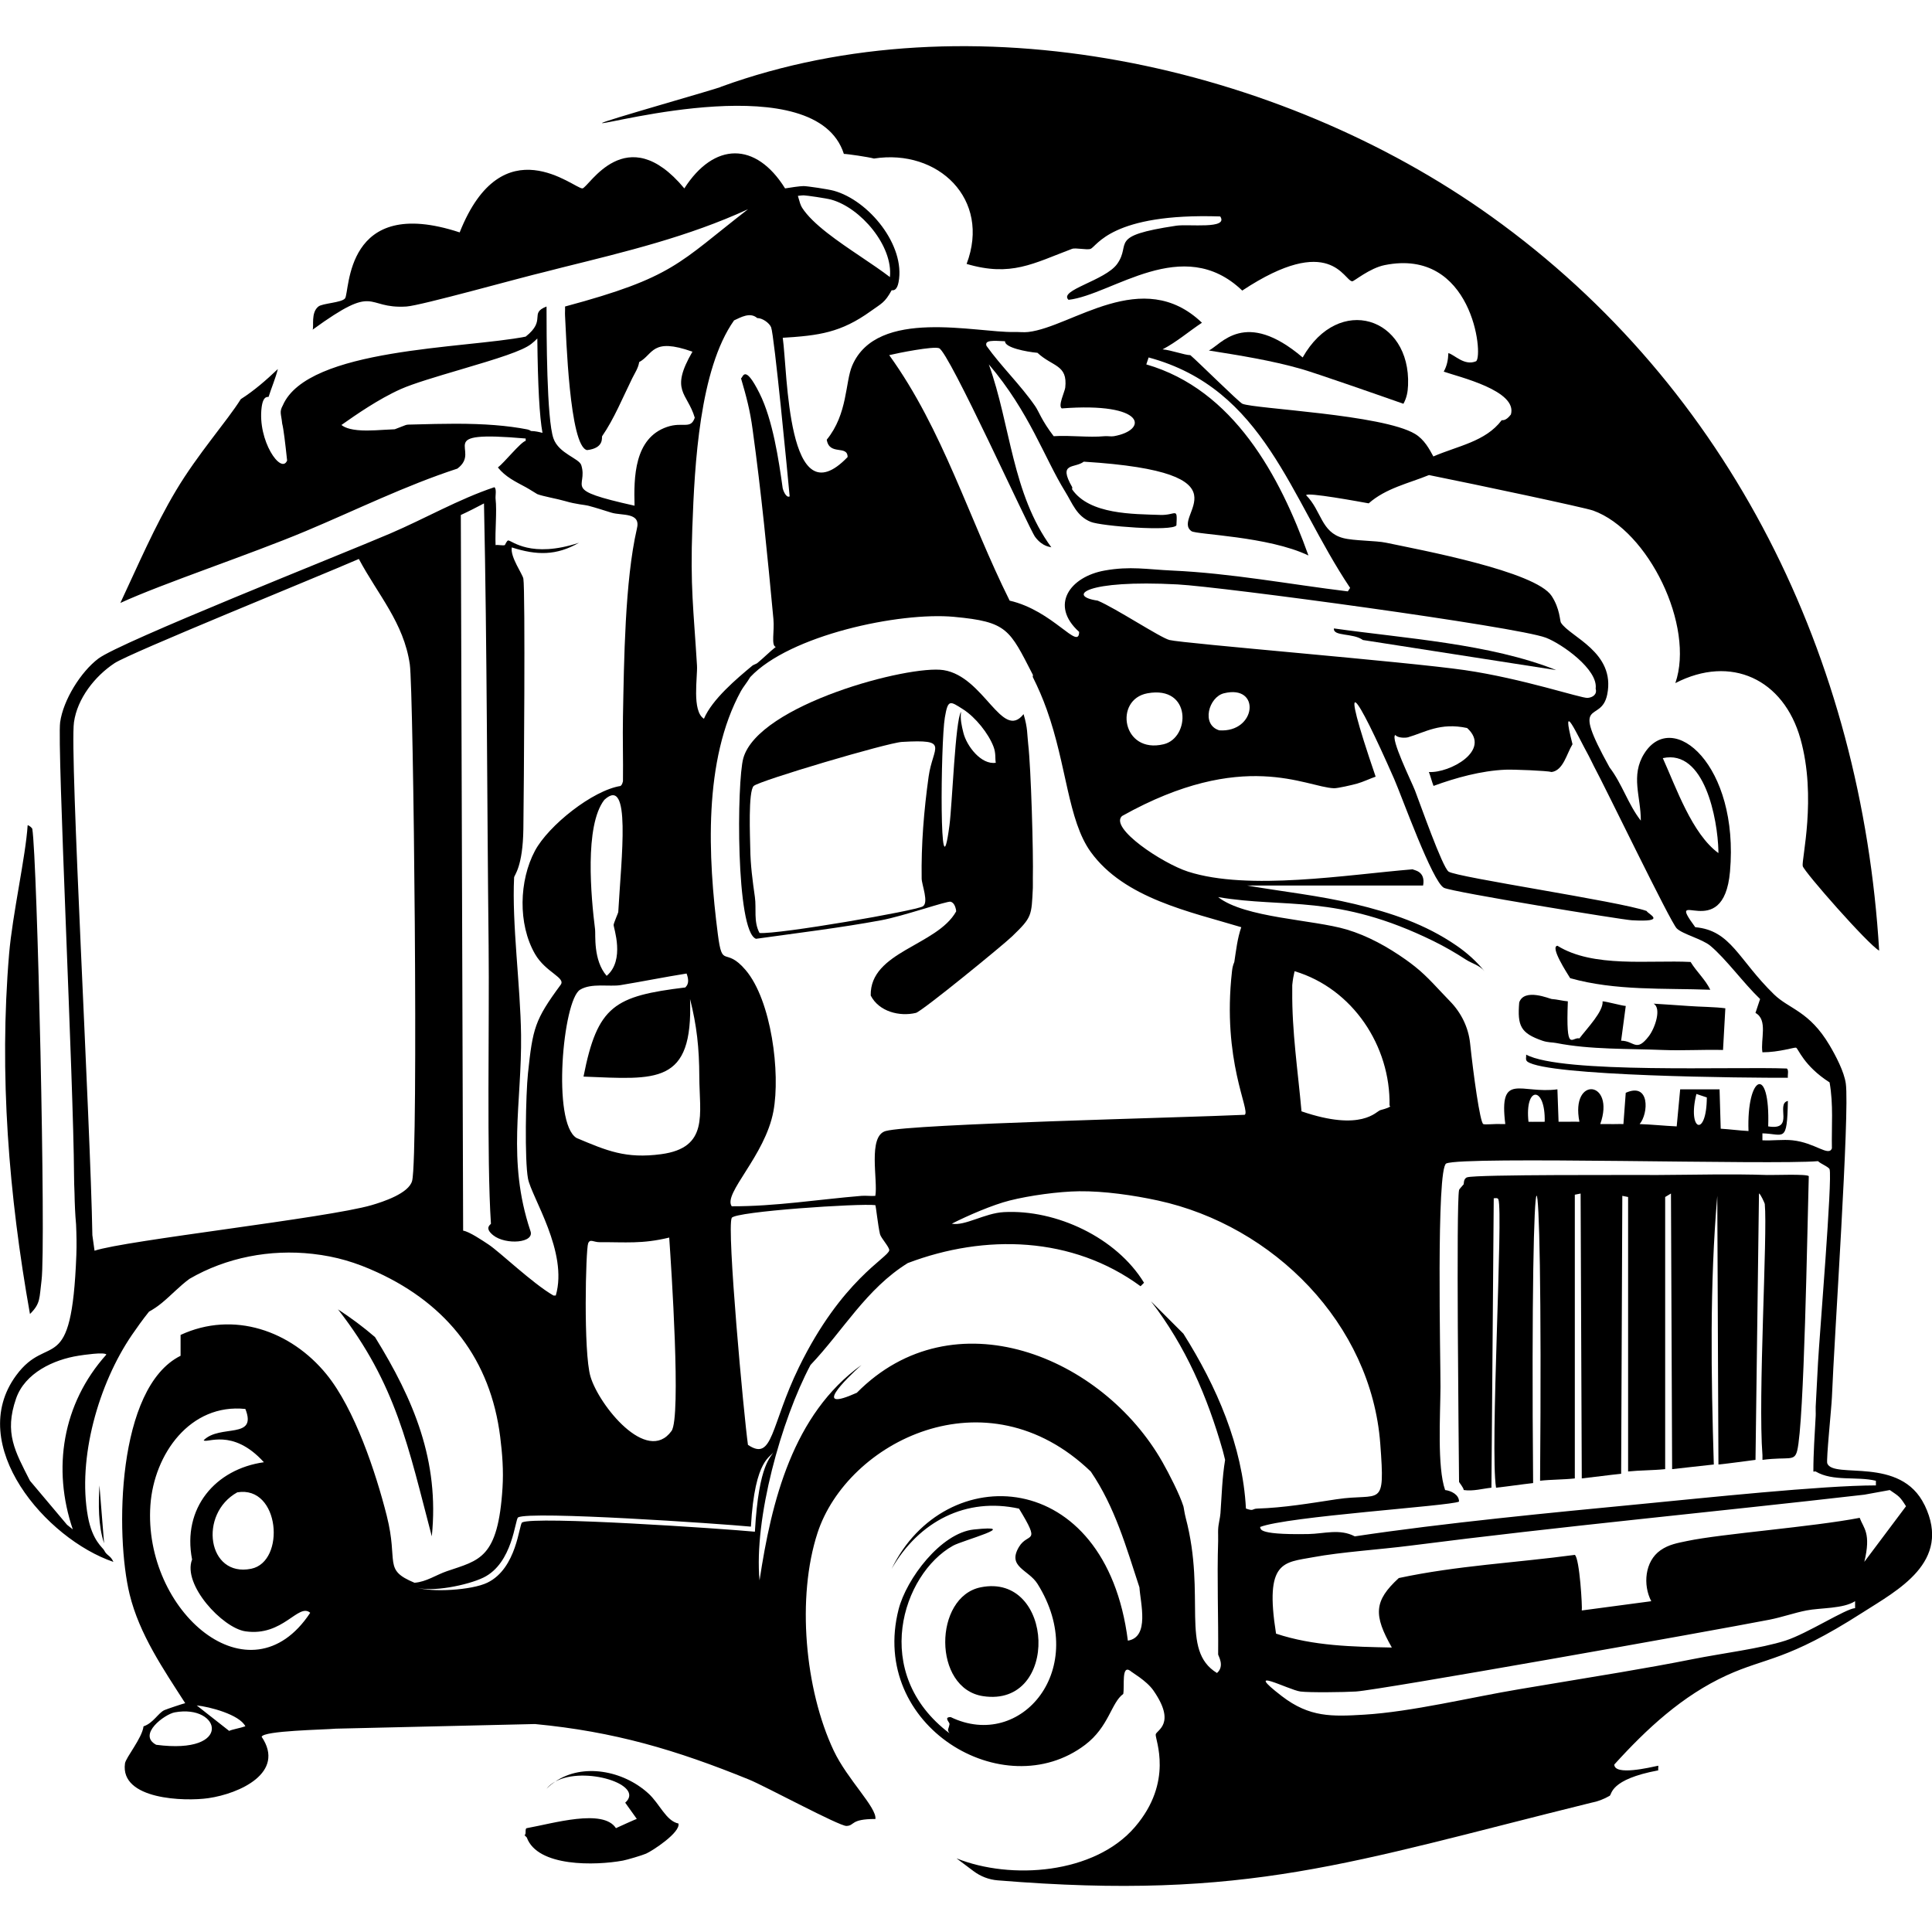
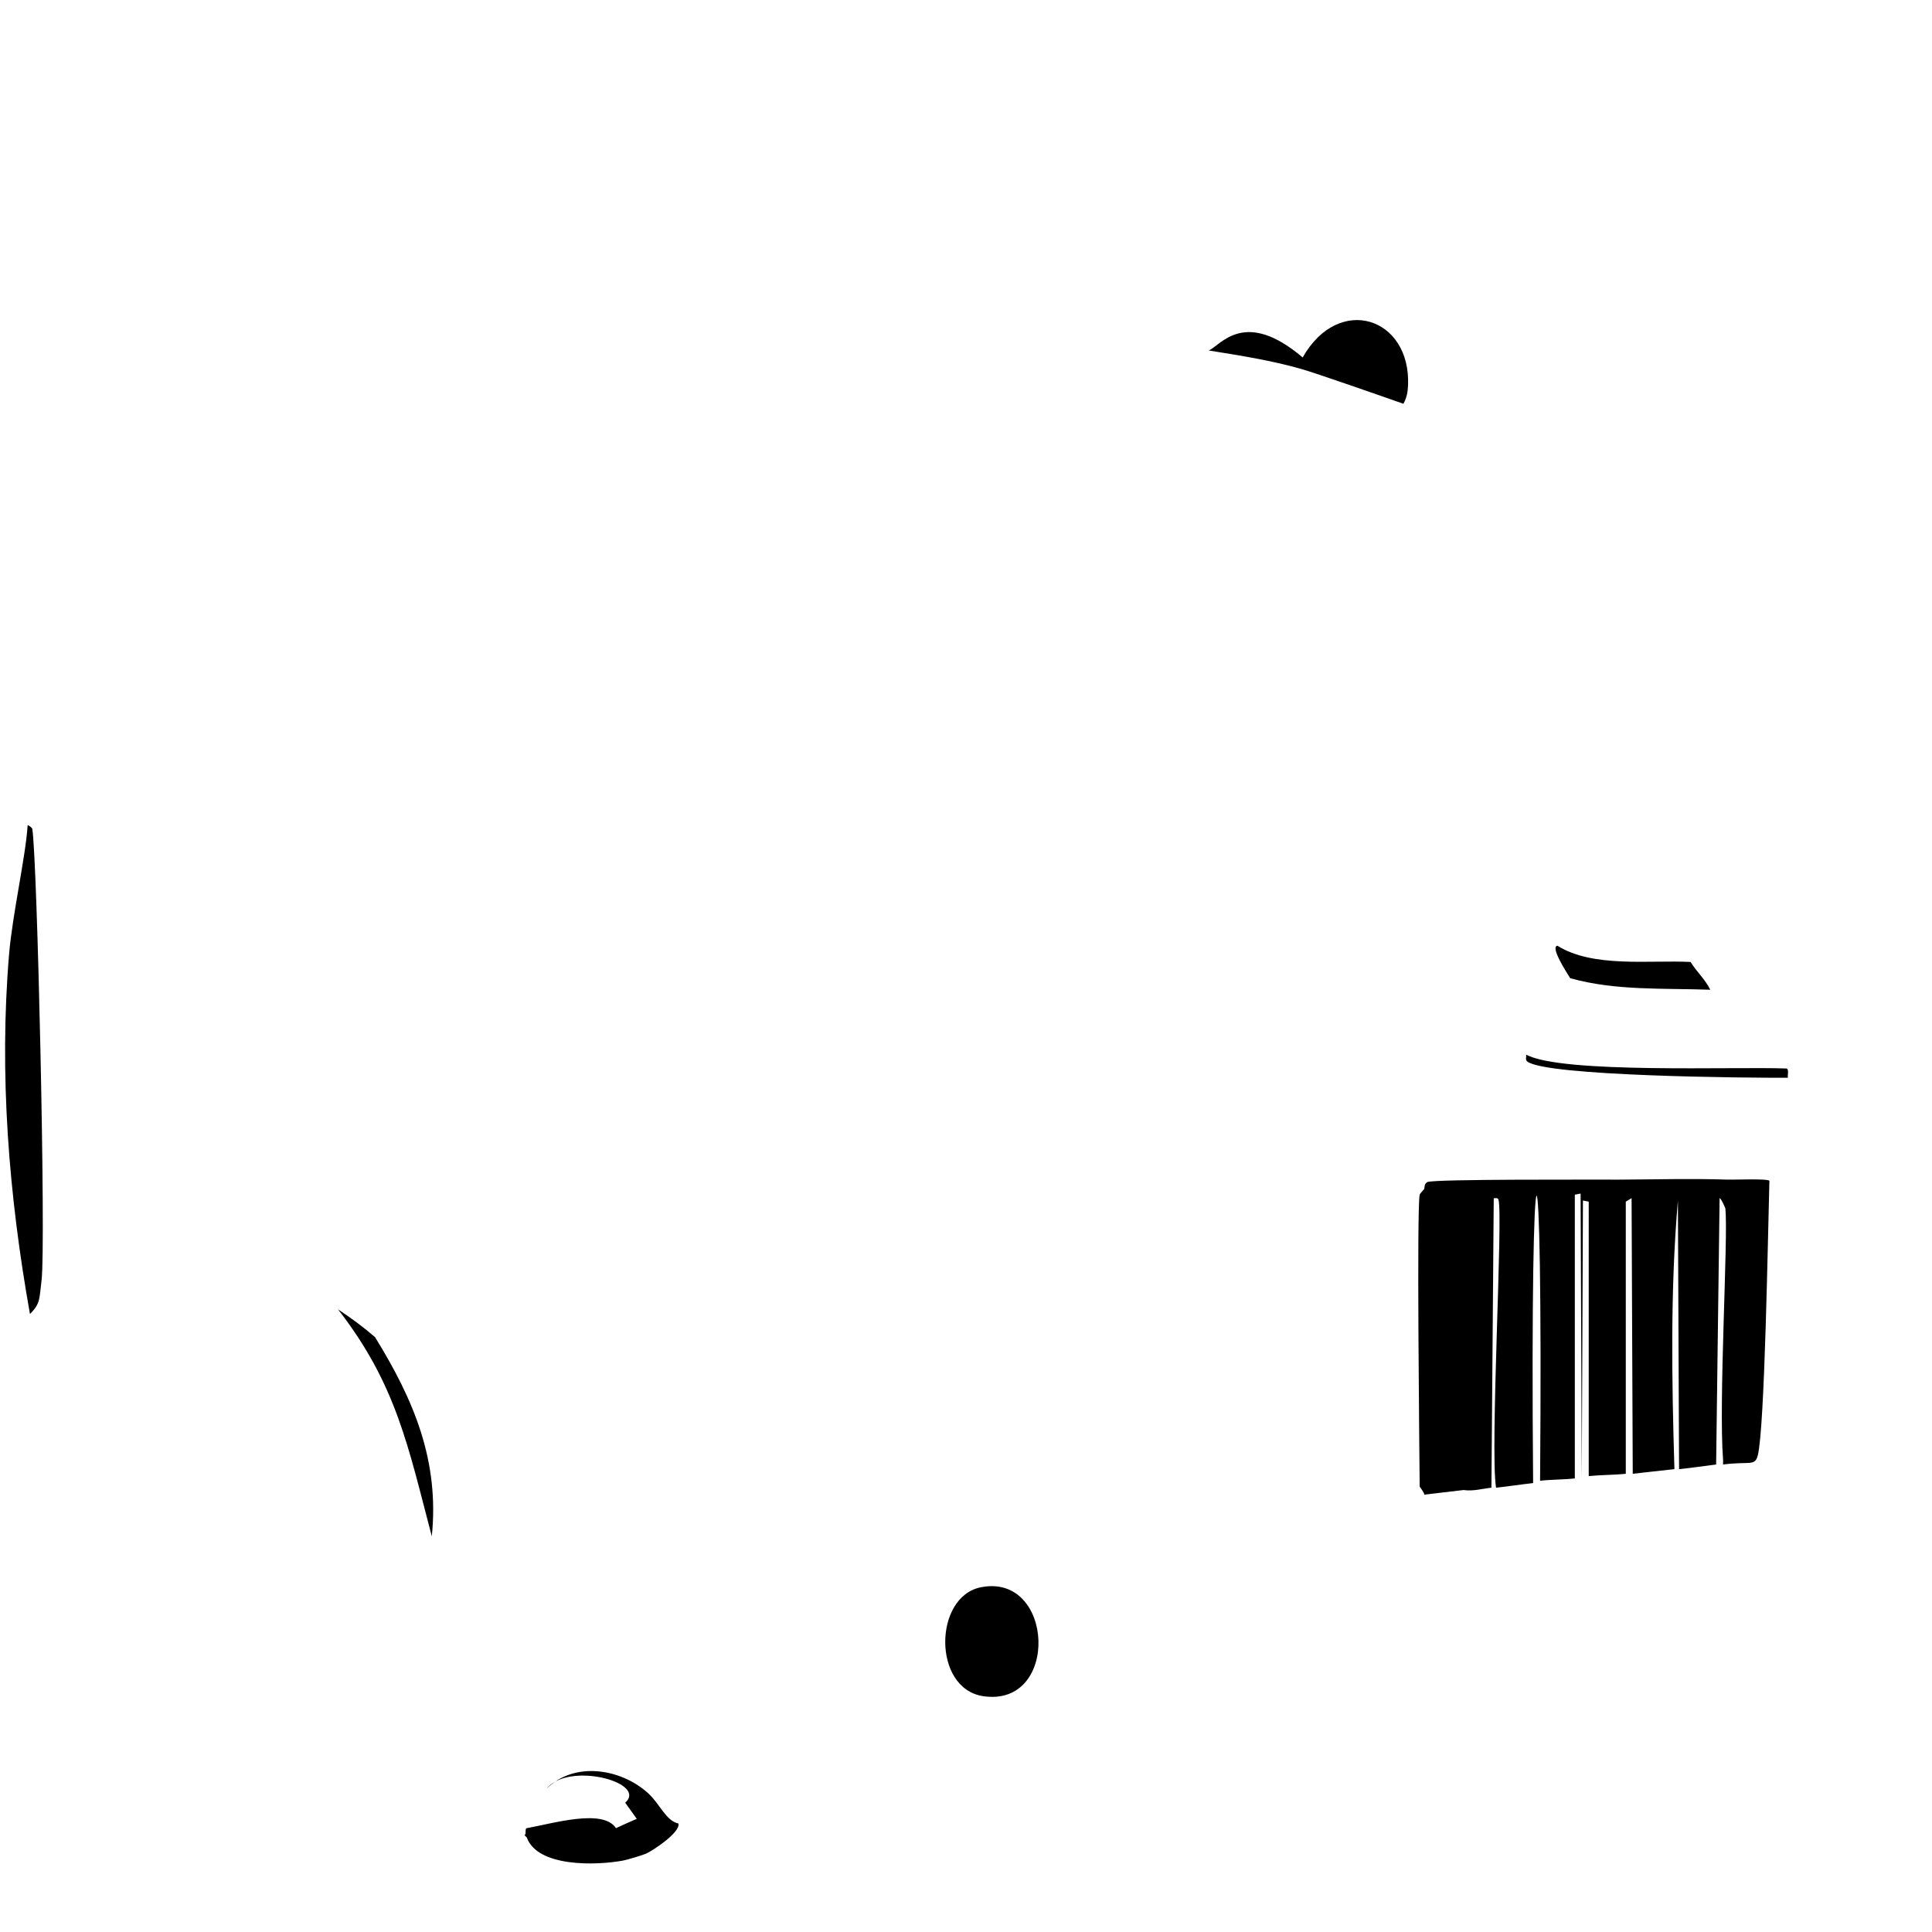
<svg xmlns="http://www.w3.org/2000/svg" id="Layer_2" viewBox="0 0 1200 1200">
  <defs>
    <style>.cls-1{fill:#000;}.cls-1,.cls-2{stroke-width:0px;}.cls-2{fill:none;}</style>
  </defs>
  <g id="Layer_1-2">
    <path class="cls-1" d="M25.8,795.29c2.81-21.73-2.64-262.09-5.75-280.52-.07-.41-1.99-2.25-2.88-2.16-1.18,19.06-9.47,55.6-11.51,79.84-6.3,74.74-.19,150.03,12.95,223.7,6.72-6.62,5.76-9.8,7.19-20.86Z" />
-     <path class="cls-1" d="M1195.37,934.83c-14.85-30.81-56.5-15.89-60.42-25.89-.75-1.91,2.63-34.75,2.88-41,1.47-37.48,11.1-177.1,8.63-194.93-1.02-7.35-6.22-17.23-10.07-23.74-12.65-21.37-25-22.38-34.53-31.65-22.26-21.67-26.64-39.71-48.91-41.72-19.66-26.77,17.54,11.27,21.58-34.53,5.81-65.95-35.52-101.43-53.23-73.37-8.7,13.79-2.07,26.94-2.16,41.72-8-10.3-11.49-22.68-19.42-33.09,0,0,0,0,0,0-25.07-45.19-5.24-26.43-1.44-45.31,5.3-26.32-23.3-35.75-28.77-44.6-.69-1.12-.57-8.62-5.75-16.54-10.06-15.38-81.43-28.58-102.86-33.09-6.51-1.37-19.93-1.12-26.61-2.88-13.84-3.63-13.42-16.96-23.02-26.61.07-2.12,33.68,4.12,38.84,5.04,10.72-9.46,24.93-12.44,37.45-17.57,30.28,6.08,96.86,20.21,101.96,22.05,34.44,12.42,63.23,71.85,51.07,107.17,34.6-17.87,67.26-2.38,77.68,34.53,10.3,36.48.56,75.24,1.44,79.12.79,3.47,40.64,48.77,47.47,52.51-10.79-181.05-91.93-349.31-240.96-456.03C794.55,40.14,602.3-2.28,447.89,53.87c.65.46-76.34,22.13-73.95,22.6,4.17.82,133.05-34.73,150.2,19.12,2.17,0,15.23,1.92,18.7,2.88,39.82-6.21,72.78,25.22,57.54,65.46,27.6,8.13,41.35-.27,65.46-9.35,2.25-.85,9.26.85,11.51,0,4.02-1.52,12.74-22.39,80.56-20.14,5.33,8.09-19.65,4.6-27.33,5.75-43,6.45-27.52,10.92-36.68,23.74-7.43,10.39-36.66,16.32-30.21,22.3,27.21-3.12,70.93-41.15,107.89-5.75,54.87-36.27,63.12-5.99,68.33-5.75,1.12.05,10.73-8.17,20.14-10.07,54.37-10.94,61.43,55.78,56.82,59.7-7.29,3.14-13.41-4.05-17.26-5.04-.17,4.22-.82,7.79-2.88,11.51,9.3,3.28,45.97,11.77,41.72,26.61-3.38,4.51-5.55,3.33-5.75,3.6-10.07,13.3-27.16,15.87-42.41,22.47-2.5-4.58-5.62-10.54-11.4-14-20.27-12.14-99.27-15.52-107.17-18.7-2.05-.83-27.66-26.22-32.37-30.21-3.7-.06-11.94-3.17-17.26-3.6,8.78-4.57,16.33-11.17,24.46-16.54-36.96-35.39-80.68,2.64-107.89,5.75-2.78.32-5.8-.07-8.63,0-23.65.57-85.2-15.29-100.7,20.86-4.43,10.32-2.7,29.92-15.82,46.03,1.6,10.15,12.98,3.05,12.95,10.79-37.73,39.32-37.25-53.23-40.28-74.09,22.49-1.36,36.12-3.19,54.67-16.54,6.68-4.81,8.69-5.17,12.95-12.95.02-.03.07-.04.15-.04.12,0,.29.02.5.02.97,0,2.78-.41,3.66-5.01,4.39-22.77-18.41-50.8-40.28-56.82-3.47-.96-16.49-2.88-18.69-2.88h0c-2.5,0-8.74.99-11.51,1.44-18.22-29.26-44.15-28.77-62.58,0-36.18-43.45-59.47-.29-63.3,0-4.87.36-49.59-39.73-76.24,27.33-71.87-23.66-68.1,37.08-71.21,41-2.14,2.7-13.98,2.99-16.54,5.04-4.83,3.85-2.63,12.4-3.6,14.39,40.7-29.59,31.85-12.75,58.26-14.39,9-.56,70.62-17.9,86.31-21.58l10.44-2.67c39.6-9.83,78.35-19.13,115.44-36.18-43.29,33.54-46.03,42.25-113.65,60.42.09,1.91-.11,3.85,0,5.75.7,11.7,2.69,81.17,13.67,83.44,10.91-1.24,8.95-8.06,9.35-8.63,7.37-10.62,12.95-24.3,18.7-35.96,1.59-3.22,3.8-6.43,4.32-10.07,8.9-4.82,7.62-15.5,33.09-6.47-14.28,24.54-3.18,25.35,1.44,41-2.57,7.55-7.31,2.34-17.26,5.75-20.33,6.97-20.64,31.24-20.14,48.91-46.27-10.3-28.61-10.87-33.09-25.18-1.34-4.27-13.91-7.15-17.26-16.54-4.27-11.97-4.32-65.15-4.32-82-11.1,4.32.3,8.22-12.95,18.7-37.58,7.46-135.32,6.92-150.83,42.66-2.32,4.22-1.02,5.18-.41,11.38.82,3,1.91,12.13,3.06,22.92-3.67,8.98-18.5-12.41-15.82-33.09,1.01-7.84,4.2-6.1,4.32-6.47,1.87-5.89,4.24-11.31,5.75-17.26-7.04,6.72-14.77,13.46-23.02,18.7-8.6,13.72-26.7,34.03-40.28,56.82-13.31,22.33-23.51,46.3-34.53,69.77,26.12-12.02,80.41-30.05,115.09-44.6,31.32-13.14,61.85-28.26,94.23-38.84,15.82-11.77-17.11-23.92,42.44-18.7,0,0,0,0,0,0v1.44c-3.12.77-13.4,13.67-17.26,16.54,4.67,5.86,10.88,8.8,17.26,12.23,2.28,1.22,6.8,4.16,7.19,4.32,3.33,1.35,12.78,2.98,17.26,4.32,6.97,2.07,12.25,2.31,14.39,2.88,4.99,1.32,9.49,2.8,14.39,4.32,6.53,2.02,18.55-.44,15.82,10.07-7.44,32.32-7.98,82.33-8.63,116.52-.26,13.42.19,26.86,0,40.28-.77,2.69-.68,1.75-1.44,2.88-17.38,2.71-44.84,24.57-53.23,40.28-9.85,18.46-10.65,45.46,0,64.02,6.74,11.74,19.65,14.78,15.82,19.42-15.94,21.65-17.18,26.74-20.14,54.67-1.39,13.14-2.15,53.93,0,65.46,2.13,11.46,25.14,45.72,17.26,72.65h-1.44c-13.07-7.56-33.25-26.98-40.28-31.65-3.66-2.43-12.13-8.15-15.82-8.63q-.72-222.26-1.44-444.52c4.83-2.21,9.68-4.71,14.39-7.19,1.95,91.58,1.85,183.18,2.88,274.77.53,47.01-1.27,132.18,1.44,172.63.03.44-4.49,2.45,1.44,7.19,7.69,6.14,26.18,4.85,23.02-2.88-14.64-43.9-5.2-79.26-5.75-121.56-.4-30.87-5.74-68.91-4.32-97.82.08-1.56,5.43-6.39,5.75-30.21.33-24.43,1.26-147.7,0-155.37-.47-2.88-8.25-13.42-7.19-19.42,15.6,5.01,27.67,5.13,41.72-2.88-29.86,9.79-41.6-1.34-43.88-1.44-.95-.04-1.99,2.82-2.16,2.88-1.26.45-3.99-.29-5.75,0-.4-9.11.91-20.64,0-28.77-.21-1.88.76-5.99-.72-7.19-22.12,7.38-43.12,19.51-64.74,28.77-31.04,13.3-167.52,67.3-181.26,77.68-11.02,8.33-21.84,25.83-23.74,39.56-1.93,13.94,8.35,224.4,8.63,281.24.02,3.76.14,7.51.3,11.26.13,6.48.37,12.96.97,19.41.27,6.3.41,12.61.17,18.97-2.96,77.62-17.27,47.41-37.4,74.81-31.68,43.11,18.52,101.57,60.42,115.81-1.84-4.19-4.05-3.68-5.75-7.19-.82-1.69-7.34-5.94-10.07-20.86-6.65-36.36,6.65-82.69,27.33-112.93,2.56-3.74,6.9-9.89,10.61-14.45,2.71-1.49,5.33-3.26,7.91-5.37,5.89-4.83,11.11-10.55,17.23-15.01,22.88-13.3,50.1-18.48,76.46-15.51,14.78,1.66,26.88,5.33,40.28,11.51,43.68,20.12,70.25,54.38,76.24,102.14,1.34,10.65,2.11,20.94,1.44,31.65-2.76,44.08-14.32,44.88-34.53,51.79-6.75,2.31-12.79,6.64-20.14,7.19-19.75-8.27-9.77-12.17-17.26-41.72-6.81-26.87-19.88-66.24-37.4-87.75-22.08-27.11-57.75-39.67-90.63-24.46v12.95c-39.7,19.71-40.66,111.24-31.65,148.17,6.05,24.79,20.91,46.41,34.53,67.61-.68.04-11.64,3.71-12.95,4.32-3.81,1.75-6.88,8.05-12.95,10.07-.82,7.25-11,19.36-11.51,23.02-3.15,22.62,37.23,23.68,51.79,21.58,19.3-2.78,48.16-15.82,33.09-38.12,1.13-3.83,38.84-4.36,46.03-5.04q61.86-1.44,123.72-2.88c49.22,4.68,87.51,15.99,133.07,34.53,9.69,3.94,56.01,28.94,60.42,28.77,5.36-.2,2.13-4.34,17.98-4.32.98-7.05-17.45-24.57-25.89-42.44-17.97-38.04-23.09-95.34-10.07-135.23,18.4-56.37,104.54-100.8,169.75-38.12,15.04,22.09,21.97,46.85,30.21,71.93.6,9.73,6.46,30.89-7.19,33.09-13.75-108.63-113.86-112.47-146.73-44.6,17.03-29.64,46.34-44.61,79.12-37.4,13.96,22.9,5.63,14.37,0,23.74-7.54,12.54,5.91,14.07,11.51,23.02,32.77,52.37-9.99,103.97-53.95,82.72-4.59-.03-.56,3.3-.72,4.32-.5,3.24-1.78,3.27,0,5.75-49.41-37.25-29.29-98.96,2.16-116.52,5.86-3.28,43.54-13.28,12.95-10.07-20.51,2.15-41.93,30.72-46.75,49.63-18.47,72.47,65.37,122.33,115.81,84.16,14.91-11.29,16.17-26.15,23.74-31.65.87-5.14-1.2-18.18,4.32-14.39.53.78,10.03,5.96,14.39,12.23,14.51,20.85,1.81,24.68,1.44,27.33-.42,3.05,11.37,29.29-12.95,57.54-25.1,29.17-76.94,32.98-110.77,19.42l10.61,7.96c4.35,3.26,9.52,5.25,14.93,5.69,155.57,12.76,218.85-11.21,368.62-48.18,4.13-.78,7.85-2.22,11.51-4.32,1.54-.89-.09-10.16,30.21-15.82-.21-.71.11-1.94,0-2.88-5.16,1.07-27.18,6.4-27.33-.72,20.13-22.21,42.29-42.8,69.77-55.39,24.81-11.36,37.15-8.72,84.16-38.84,21.87-14.02,55.92-31.46,38.84-66.89ZM499.09,121.32c1.95.05,14.12,1.83,17.18,2.67,18.34,5.06,38.5,28.78,36.47,48.11-5.36-4.1-11.54-8.26-17.98-12.6-14.04-9.46-29.95-20.18-36.57-30.49-.95-1.48-1.59-3.75-2.26-6.15-.11-.4-.23-.81-.34-1.21,1.79-.22,2.94-.32,3.51-.32ZM336.76,268.81c-1.9-.48-4.24-1.06-6.94-1.11-.66-.47-1.43-.81-2.27-.98-12.45-2.41-26.66-3.53-44.71-3.53-8.21,0-16.45.22-24.41.43l-4.77.12c-1.2.03-1.85.29-4.56,1.38-1.02.41-3.01,1.21-3.92,1.51-2.08.06-4.33.2-6.7.34-3.47.21-7.05.44-10.6.44-8.92,0-13.42-1.51-15.81-3.44.25-.17.5-.35.77-.54,7.73-5.42,22.11-15.52,36.12-21.77,7.7-3.43,22.39-7.78,36.59-11.97,23.96-7.08,38.91-11.7,44.47-16.1,1.45-1.15,2.68-2.26,3.72-3.34.31,29.39,1.35,48.48,3.2,58.61-.06-.02-.13-.03-.19-.05ZM45.23,949.94q-1.8-1.44-3.6-2.88l-23.02-27.33c-9.26-18.27-16.07-29.62-8.63-51.07,5.52-15.91,23.33-24.19,38.84-26.61,2.74-.43,15.98-2.44,17.26-.72-27.44,30.58-33.67,71-20.86,108.61ZM255.98,733.43c-2.02,7.81-18.05,13.03-25.18,15.11-27.4,7.99-152.92,21.87-172.08,28.3-.32-2.54-.67-5.08-1.07-7.62-.11-.67-.18-1.35-.28-2.02-1.17-69.78-14.16-299.25-11.43-318.6,2.07-14.7,12.89-28.54,25.18-36.68,9.62-6.38,124.59-52.95,151.77-64.74,11.9,22.36,27.9,39.6,31.65,65.46,2.3,15.87,5.46,305.27,1.44,320.8ZM97.01,1083.72c-11.82-6.31,5.25-18.99,11.51-20.14,28.55-5.26,36.78,26.47-11.51,20.14ZM142.33,1075.09q-10.07-7.91-20.14-15.82c7.8.79,26.45,5.59,30.21,12.95-2.83,1.05-8.44,2-10.07,2.88ZM93.42,934.83c2.24-31.69,24.71-63.27,58.98-59.7,7.59,19.15-15.74,9.3-25.89,19.42,1.55,2.3,17.82-7.95,37.4,13.67-30.12,4.24-50.85,28.47-44.6,60.42-6.14,15.58,18.89,42.51,33.09,44.6,23.43,3.44,32.94-17.89,40.28-11.51-37.45,56.71-103.91-1.08-99.26-66.89ZM156,974.39c-27.14,5.5-32.83-34.04-8.63-47.47,26.54-4.46,30.2,43.11,8.63,47.47ZM1067.33,528.43c.01.48,0,.96,0,1.44-16.38-11.98-26.22-40.61-34.53-58.98,25.98-5.73,34.07,37.98,34.53,57.54ZM989.65,475.21c7.83,14.51,47.78,97.38,51.79,101.42,3.55,3.57,15.83,6.6,20.86,10.79,9.7,8.08,20.75,23.37,30.93,33.09q-1.44,4.32-2.88,8.63c7.88,4.27,3.04,16.59,4.32,24.46,10.42-.02,19.85-3.18,20.86-2.88,1.44.44,4.63,11.2,20.86,21.58,2.45,13.79,1.17,27.17,1.44,41-2.09,5.24-10.39-3.54-24.46-5.04-5.87-.63-12.64.32-18.7,0v-4.32c13.42.32,15.32,6.56,15.82-20.14-7.9,1.85,4.6,18.57-12.23,15.82,1.29-39.11-13.48-31.52-12.23,2.88-5.85-.31-11.45-1.09-17.26-1.44q-.36-12.23-.72-24.46h-24.46l-2.16,23.02c-7.68-.35-15.37-1.18-23.02-1.44,5.57-6.62,6.46-26.19-8.63-19.42q-.72,9.71-1.44,19.42c-2.87-.11-5.76.1-8.63,0-1.91-.07-3.84.06-5.75,0,9.59-27.1-18.65-30.09-12.95-1.44-4.12-.11-8.59.08-12.95,0q-.36-10.07-.72-20.14c-22.64,3.07-36.46-11.23-32.37,21.58-.95-.06-1.93.08-2.88,0-2.95-.25-9.76.53-10.79,0-2.06-1.08-6.15-30.9-8.19-50.18-1.05-9.9-5.55-19.03-12.52-26.14-7.13-7.26-13.7-15.16-21.72-21.5-2-1.58-3.66-2.84-5.75-4.32-11.2-7.9-23.51-14.78-36.68-18.7-20.9-6.22-63.24-7.15-79.84-20.14,41.67,7.11,73.67-2.2,133.79,27.33,6.91,3.39,13.7,7.32,20.14,11.51,3.75,2.44,8.48,3.45,11.51,7.19-4.91-6.07-10.74-11.33-17.26-15.82-19.51-13.45-40.59-20.45-63.3-25.89l2.16,2.88q-1.08-1.44-2.16-2.88c-22.37-5.37-44.35-7.62-66.89-11.51h109.33c1.73-9.28-6.15-9.49-6.47-10.07-40.74,3.33-102,13.52-139.54,1.44-15.88-5.11-49.03-27.1-41-34.53,75.34-42.19,114.29-17.92,131.63-17.26,2.27.08,11.42-2.04,14.39-2.88,3.76-1.06,7.77-3.01,11.51-4.32-23.79-69.53-12.65-53.47,11.51,1.44h0c4.65,10.58,23.77,64,30.93,67.61,5.28,2.66,110.62,19.8,116.52,20.14,22.86,1.32,10.14-3.81,9.35-5.75-16.66-5.95-117.85-20.88-123-24.46-3.87-2.69-17.67-42.15-20.86-50.35-2.2-5.65-15.5-32.52-12.23-34.53,1.37,1.9,6.19,1.94,7.91,1.44,10.5-3.05,19.95-9.35,36.68-5.75,15.43,13.93-10.94,28.11-23.74,27.33,1.06,2.72,1.82,5.91,2.88,8.63,13.97-5.11,29.59-9.41,44.6-10.07,4.98-.22,26.19.63,28.77,1.44,7.24-1.03,9.29-11.28,12.95-17.26-7.61-29.68,2.83-5.9,10.07,7.19,1.04,1.87,1.86,3.87,2.88,5.75ZM1060.14,681.64c-.13,25.18-12.25,20.83-6.47-2.16q3.24,1.08,6.47,2.16ZM959.44,696.75c-3.35-.06-6.47.11-10.07,0-2.44-22.5,10.63-22.37,10.07,0ZM857.3,689.55c-2.49.66-11.43,13.57-48.91.72-2.21-24.84-6.02-49.8-5.75-74.81v-3.6c.38-3.61.67-5.18,1.44-8.63,36.2,10.83,59.69,46.64,58.98,83.44-.4.05,3.24.48-5.75,2.88ZM712.73,430.61c27.53-4.99,26.61,27.67,10.07,31.65-25.87,6.23-31.07-27.84-10.07-31.65ZM760.2,430.61c23.17-5.72,20.19,24.58-2.88,23.02-11.43-3.5-6.52-20.7,2.88-23.02ZM960.16,396.08c9.88,3.76,32.6,19.78,30.93,31.65,1.04,3.46-1.7,5.51-5.04,5.75-3.9.28-40.59-12.08-76.24-17.26-35.87-5.21-174.47-16.48-183.42-18.7-5.58-1.38-33.46-19.8-44.6-24.46-19.36-2.79-7.78-13.13,49.63-10.07,27.65,1.48,210.69,26.22,228.73,33.09ZM624.25,211.95c-.29,3.96,13.24,6.57,20.14,7.19,9.44,8.79,18.83,7.25,17.26,21.58-.27,2.49-4.66,11.37-2.16,12.95,52.54-4.04,53.72,13.49,32.37,17.26-1.74.31-3.89-.17-5.75,0-10.17.94-21.35-.69-31.65,0-7.65-10.02-9.08-15.19-11.51-18.7-9.11-13.19-20.99-24.5-30.21-37.4-1.37-3.74,4.3-3.22,11.51-2.88ZM583.25,216.26c6.21,2.2,55.75,111.96,59.7,117.24,4.73,6.33,9.59,6.11,10.07,6.47-24.47-33.39-25.24-75.71-38.84-113.65,25.27,29.66,34.42,58.04,47.47,79.12,4.51,7.28,7,15.09,15.82,18.7,6.44,2.64,50.71,6.11,53.23,2.16.65-11.8-.11-6.12-10.07-6.47-16.72-.59-43.82-.16-54.67-15.82-.22-.32.21-1.07,0-1.44-9.01-15.7,1.5-11.44,7.19-15.82,106.64,6.62,53.75,33.8,66.89,43.16,3.04,2.16,47.72,3.15,72.65,15.11-17.7-49.52-46.57-103.04-100.7-118.68q.72-2.16,1.44-4.32c72.1,19.45,87.65,87.11,125.16,143.14l-1.44,2.16c-36.53-4.46-72.4-11.29-109.33-12.95-15.21-.68-25.76-2.86-41.72,0-21.49,3.85-34.35,21.44-15.82,38.12-.21,11.88-16.14-13.2-43.16-19.42-25.29-50.67-41.34-106.1-74.81-152.49,5.66-1.38,27.2-5.64,30.93-4.32ZM592.6,383.14c33.16,3.06,34.36,7.71,48.91,35.96.2.38-.19,1.05,0,1.44,3.4,6.84,6.04,12.91,8.63,20.14,12.44,34.64,13.13,68.8,27.33,88.47,20.91,28.96,61.92,37.18,93.51,46.75-2.43,6.98-3.2,14.34-4.32,21.58-.11.69-.94,1.4-1.44,5.75-6.31,55.65,11.6,86.6,7.91,89.19-38.5,1.8-206.54,5.6-222.98,10.07-11.36,3.09-4.72,30.9-6.47,40.28-2.84.25-5.79-.24-8.63,0-26.84,2.22-53.56,6.58-80.56,6.47-5.56-7.85,20.71-31.25,25.89-58.98,4.45-23.82-1.24-68.92-17.26-87.75-12.9-15.16-14.41-.04-17.26-22.3-6.15-47.89-9.14-108.15,14.39-151.05,1.29-2.35,3.67-5.14,5.75-8.63,24.48-26.03,92.62-40.54,126.59-37.4ZM552.32,776.59c-.56,4.59-29.58,18.26-56.1,72.65-17.69,36.28-15.98,58.75-31.65,48.19-2.52-17.63-13.32-134.7-10.07-140.98,2.06-3.99,79.52-9.13,89.19-7.91.44.97,1.53,12.09,2.88,17.98.55,2.4,5.99,8.18,5.75,10.07ZM430.05,327.03c1.37-38.04,4.39-97.67,25.89-128.03,4.18-1.92,9.98-5.33,14.39-1.44,3.21-.06,7.58,3.07,8.63,5.75,1.94,4.91,10.27,91.37,11.51,105.02-2.33,1.24-4.22-4.34-4.32-5.04-2.46-17.61-6.16-42.52-14.39-58.98-9.54-19.08-10.31-9.4-11.51-9.35,3.3,11.25,5.62,19.89,7.19,31.65,5.39,38.92,9.27,78.62,12.95,117.96.71,7.63-1.53,16.3,1.44,17.26-3.43,2.67-7.76,7.01-11.51,10.07-.4.33-2.49,1.12-2.88,1.44-9.95,8.25-25.12,21.05-30.21,33.09-7.65-4.79-3.88-25.94-4.32-33.09-2.14-35.3-4.24-48.4-2.88-86.31ZM375.38,496.78c16.77-15.51,10.54,35.69,8.63,69.77-.02.42-2.8,6.74-2.88,7.91-.11,1.71,7.29,21.85-4.32,31.65-8.47-9.68-6.8-25.66-7.19-28.77-2.51-20.03-6.71-64.49,5.75-80.56ZM360.27,614.75c6.98-4.32,18.4-1.76,25.18-2.88,13.72-2.26,27.27-5.01,41-7.19,2.56,6.81-.83,8.21-.72,8.63-44.02,5.38-54.65,11.24-63.3,55.39,45.34,1.74,68.08,5.38,66.17-48.19,4.19,16.5,5.69,30.44,5.75,48.19.08,23.37,6.15,44.2-23.74,48.19-21.96,2.93-33.64-2.12-52.51-10.07-15.35-9.28-8.49-85.47,2.16-92.07ZM417.1,888.8c-15.26,21.12-45.1-16-50.35-33.81-4.45-15.07-2.95-78.85-1.44-82.72,1.18-3.02,3.35-.69,7.19-.72,15.83-.11,26.32,1.23,43.16-2.88,1.24,17.83,7.52,111.7,1.44,120.12ZM324.31,945.62c-1.96,1.05-3.2,28.48-21.58,37.4-9.71,4.72-34.74,6.19-44.6,2.88,9.86,3.31,32.4-1.31,42.11-6.03,18.37-8.92,19.62-36.35,21.58-37.4,7.69-4.13,125.53,3.92,144.58,5.75,2.44-43.45,12.89-42.92,13.99-46.48-1.1,3.56-9.07,6.18-11.51,49.63-19.04-1.83-136.89-9.89-144.58-5.75ZM773.87,936.99c-2.03-38.9-18.27-75.97-38.84-108.61q-10.07-10.07-20.14-20.14c21.51,27.88,34.98,59.05,44.6,92.79.59,2.09.92,3.77,1.44,5.75-1.81,10.94-2.11,22.05-2.88,33.09-.21,3.07-1.29,6.56-1.44,10.07-.1,2.39.08,4.8,0,7.19-.76,23.42.21,47.04,0,70.49,0,.76,4.26,7.14-.72,11.51-23.2-14.12-6.52-47.3-19.42-96.38-.8-3.04-1.18-6.36-1.44-7.19-2.33-7.4-8.97-20.31-12.95-27.33-37.4-65.97-129.91-103.8-189.89-43.16-28.12,12.61-7.44-8,2.88-17.26-42.65,30.7-55.89,84.63-63.3,133.79-3.6-38.24,13.49-99.67,31.65-133.79,20.27-21.33,34.65-47.34,60.42-63.3,48.04-18.21,102.27-16.67,144.58,14.39q1.08-1.08,2.16-2.16c-17.12-28.07-54.53-45.62-87.03-43.88-12.04.65-24.18,8.76-32.37,7.19,10.03-5.09,25.31-11.71,35.96-14.39,12.34-3.11,30.42-5.6,43.16-5.75,15.46-.18,33.75,2.46,48.91,5.75,71.84,15.62,132.49,76.55,138.1,151.05,3.1,41.23.44,30.29-27.33,34.53-16.03,2.44-32.71,5.27-48.91,5.75-3.68.11-2.05,1.82-7.19,0ZM782.5,948.5c16.52-6.66,118.12-13.07,123.72-15.82.07-4.37-4.98-6.76-8.63-7.19-4.99-14.15-2.98-46.37-2.88-64.02.09-14.66-2.75-136.01,3.6-138.82,10.55-4.68,202.82,1.01,230.89-1.44,1.5,1.56,6.74,3.6,7.19,5.04,1.83,5.73-6.3,103.66-7.19,120.12-.49,9.08-1,18.26-1.44,27.33-.09,1.91.1,3.84,0,5.75-.6,11.49-1.46,23.01-1.44,34.53.27.23,1.07-.22,1.44,0,10.74,6.36,25.59,2.87,37.4,5.75v2.88c-33.4,0-107.18,7.84-145.3,11.51-56.56,5.44-122.76,11.78-178.38,20.14-9.32-4.91-19.09-1.62-28.77-1.44-35.21.65-28.65-4.03-30.21-4.32ZM1152.21,998.85c-5.81.32-29.69,15.8-43.16,20.14-15.36,4.95-39.8,7.96-57.54,11.51-29.91,5.98-60.53,10.75-90.63,15.82-5.76.97-11.5,1.92-17.26,2.88-29.86,4.98-66.83,14.06-96.38,15.82-19.95,1.19-33.86,1.73-51.07-11.51-25.3-19.47,4.34-3.82,11.51-2.88,5.51.73,27.39.45,34.53,0,14.81-.93,220.72-37.58,256.79-44.6,7.66-1.49,15.41-4.26,23.02-5.75,8.74-1.72,22.74-.96,30.21-5.75v4.32ZM1157.97,970.08c4.37-18-.55-20.88-2.88-27.33-29.24,5.66-85.74,9.88-107.17,14.39-5.98,1.26-11.32,2.11-16.54,5.75-9.85,6.87-11,21.64-5.75,31.65q-21.58,2.88-43.16,5.75c.42-1.73-1.32-32.31-4.32-34.53-36.38,4.89-73.31,6.66-109.33,14.39-15.56,14.27-15.74,23.01-4.32,43.16-24.14-.5-48.75-.91-71.93-8.63-7.21-45.47,4.75-44.07,23.02-47.47,17.47-3.26,41.41-4.75,60.42-7.19,93.81-12.04,188.01-20.84,281.96-31.65l15.82-2.88c5.66,3.9,6.18,3.86,10.07,10.07l-25.89,34.53Z" />
    <path class="cls-1" d="M402.71,1113.93c-15.68-14.29-40.74-18.93-57.79-7.39,17.99-9.87,56.04,1.99,43.41,13.14q3.6,5.04,7.19,10.07c-.69.17-11.37,4.99-12.95,5.75-7.98-12.32-38.94-2.94-55.39,0-1.39.25-.04,4.04-1.44,4.32l1.44,1.44c6.72,18.51,42.86,17.49,59.7,14.39,2.64-.49,11.92-3.24,14.39-4.32,3.88-1.68,21.4-13.09,20.14-18.7-7.77-1.63-11.65-12.28-18.7-18.7Z" />
    <path class="cls-1" d="M339.41,1111.06c1.7-1.74,3.57-3.2,5.5-4.51-2.16,1.18-4.05,2.66-5.5,4.51Z" />
    <path class="cls-1" d="M871.69,250.79c2.05-3.72,2.71-7.29,2.88-11.51,1.7-42.24-42.98-56.92-65.46-17.26-36.02-30.61-50.78-7.78-58.26-4.32,19.23,3.08,38.8,6.14,57.54,11.51,8.9,2.55,50.02,16.9,63.3,21.58Z" />
    <path class="cls-1" d="M610.59,1053.51c47.81,7.27,44.42-76.86-1.44-67.61-29.3,5.9-29.97,62.84,1.44,67.61Z" />
-     <path class="cls-1" d="M1027.05,623.38c5.1,2.83.95,15.11-2.88,20.14-7.96,10.46-9.07,2.88-17.26,2.88q1.44-10.79,2.88-21.58c-2.48-.14-11.8-2.74-14.39-2.88.55,6.24-9.42,16.48-14.39,23.02-4.64-1.14-8.47,10.03-7.19-23.02-2.98-.19-6.67-1.23-10.07-1.44-1.11-.07-17.04-7.04-20.14,2.16-1.18,14.51.82,19.03,14.39,23.74,3.44,1.19,6.14.95,8.63,1.44,21.12,4.16,44.65,3.44,66.17,4.32,12.38.5,25.04-.33,37.4,0q.72-12.95,1.44-25.89c-6.27-.88-16.12-.9-23.02-1.44-7.14-.56-14.4-.93-21.58-1.44Z" />
    <path class="cls-1" d="M967.35,587.42c-4.73.58,5.88,16.83,7.91,20.14,28.13,7.92,58.11,6.13,87.03,7.19-3.14-6.44-8.51-11.17-12.23-17.26-25.8-1.29-60.49,3.78-82.72-10.07Z" />
-     <path class="cls-1" d="M846.51,397.52q60.06,9.35,120.12,18.7c-41.13-16.43-93.92-19.65-138.1-25.89-.61,5.09,11.84,2.68,17.98,7.19Z" />
-     <path class="cls-1" d="M909.09,925.48c5.96.88,11.5-.84,17.26-1.44q.72-89.91,1.44-179.82c.2.24,2.39-.6,2.88.72,3.12,8.39-5.31,155.77-1.44,179.1,7.68-.83,15.35-2.02,23.02-2.88-2.03-234.49,6.29-240.93,4.32-1.44,6.96-.79,14.38-.65,21.58-1.44v-176.23q1.8-.36,3.6-.72l.72,176.94c8.17-.88,16.24-2.04,24.46-2.88q.36-86.31.72-172.63l3.6.72v170.47c7.51-.77,15.42-.65,23.02-1.44v-169.03l3.6-2.16q.36,85.6.72,171.19c8.61-.89,17.27-2.02,25.89-2.88-1.67-55.59-2.6-111.4,2.16-166.87l.72,166.87c7.73-.77,15.33-1.93,23.02-2.88q1.08-82.72,2.16-165.44c.88,0,3.56,6.1,3.6,6.47,1.8,18.76-4.3,119.92-1.44,156.09v2.88c16.5-2.14,19.82,1.32,21.58-5.75,4.34-17.43,6.27-138.26,7.19-170.47-1.05-1.47-21.99-.59-25.89-.72-22.41-.76-45.17-.1-67.61,0-15.82.07-113.04-.41-118.68,1.44-2.4.79-2.02,4.12-2.16,4.32-.45.64-2.73,2.88-2.88,3.6-1.86,8.87-.2,156.53,0,181.26,0,.29,2.88,3.68,2.88,5.04Z" />
-     <path class="cls-1" d="M64.65,958.57q-1.44-17.98-2.88-35.96c-.64,11.59-.85,24.75,2.88,35.96Z" />
+     <path class="cls-1" d="M909.09,925.48c5.96.88,11.5-.84,17.26-1.44q.72-89.91,1.44-179.82c.2.24,2.39-.6,2.88.72,3.12,8.39-5.31,155.77-1.44,179.1,7.68-.83,15.35-2.02,23.02-2.88-2.03-234.49,6.29-240.93,4.32-1.44,6.96-.79,14.38-.65,21.58-1.44v-176.23q1.8-.36,3.6-.72l.72,176.94q.36-86.31.72-172.63l3.6.72v170.47c7.51-.77,15.42-.65,23.02-1.44v-169.03l3.6-2.16q.36,85.6.72,171.19c8.61-.89,17.27-2.02,25.89-2.88-1.67-55.59-2.6-111.4,2.16-166.87l.72,166.87c7.73-.77,15.33-1.93,23.02-2.88q1.08-82.72,2.16-165.44c.88,0,3.56,6.1,3.6,6.47,1.8,18.76-4.3,119.92-1.44,156.09v2.88c16.5-2.14,19.82,1.32,21.58-5.75,4.34-17.43,6.27-138.26,7.19-170.47-1.05-1.47-21.99-.59-25.89-.72-22.41-.76-45.17-.1-67.61,0-15.82.07-113.04-.41-118.68,1.44-2.4.79-2.02,4.12-2.16,4.32-.45.64-2.73,2.88-2.88,3.6-1.86,8.87-.2,156.53,0,181.26,0,.29,2.88,3.68,2.88,5.04Z" />
    <path class="cls-1" d="M232.96,830.53c-7.19-6.24-15.04-12.02-23.02-17.26,36.35,46.64,43.68,85.73,58.26,140.98,4.8-46.93-11.17-84.74-35.25-123.72Z" />
    <path class="cls-1" d="M947.93,655.03c.17,1.37-.66,3.27.72,4.32,12.08,9.17,137.22,10.17,161.84,10.07-.3-1.58.74-4.89-.72-5.75-32.12-1.28-139.79,3.39-161.84-8.63Z" />
-     <path class="cls-1" d="M469.61,583.1c25.8-3.63,52.08-6.77,77.68-11.51,13.72-2.54,40.97-12.11,43.16-11.51,2.32.64,3.01,3.51,3.34,4.94,0,.36.04.72.1,1.07-11.89,21.36-53.65,24.88-53.07,52.25,5.15,10.07,17.99,13.19,28.05,10.79,3.71-.89,54.06-42.03,59.7-47.47,12.42-12,12.12-12.58,12.95-30.21.09-1.91-.05-3.84,0-5.75.39-15.75-1.14-68.64-2.88-83.44-.71-6.1-.22-9.85-2.88-18.7-13.28,16.84-24.45-23.29-49.63-27.33-21.45-3.44-115.02,21.42-124.44,54.67-4.06,14.34-4.75,107.86,7.91,112.21ZM586.85,445.72c1.96-11.53,3.08-10.45,11.51-5.04,7.5,4.82,15.53,14.78,18.7,23.02,1.65,4.29.91,7.4,1.44,10.07-8.99,1.42-18.07-10.28-20.14-18.7-1.08-4.4-2.02-8.34-1.44-12.95-3.58,5.08-5.47,57.42-7.19,70.49-6.41,48.79-5.48-51.56-2.88-66.89ZM468.17,488.15c3.54-3.26,82.9-26.8,92.07-27.33,30.11-1.74,19.16,2.71,16.54,21.58-2.92,21.08-4.65,42-4.32,63.3.06,3.88,4.57,14.87.72,17.26-4.38,2.72-89.41,17.49-101.42,16.54-3.83-7.11-1.85-15.04-2.88-22.3-1.46-10.31-2.74-19.75-2.88-30.21-.09-6.63-1.39-35.57,2.16-38.84Z" />
    <rect class="cls-2" width="1200" height="1200" />
  </g>
</svg>